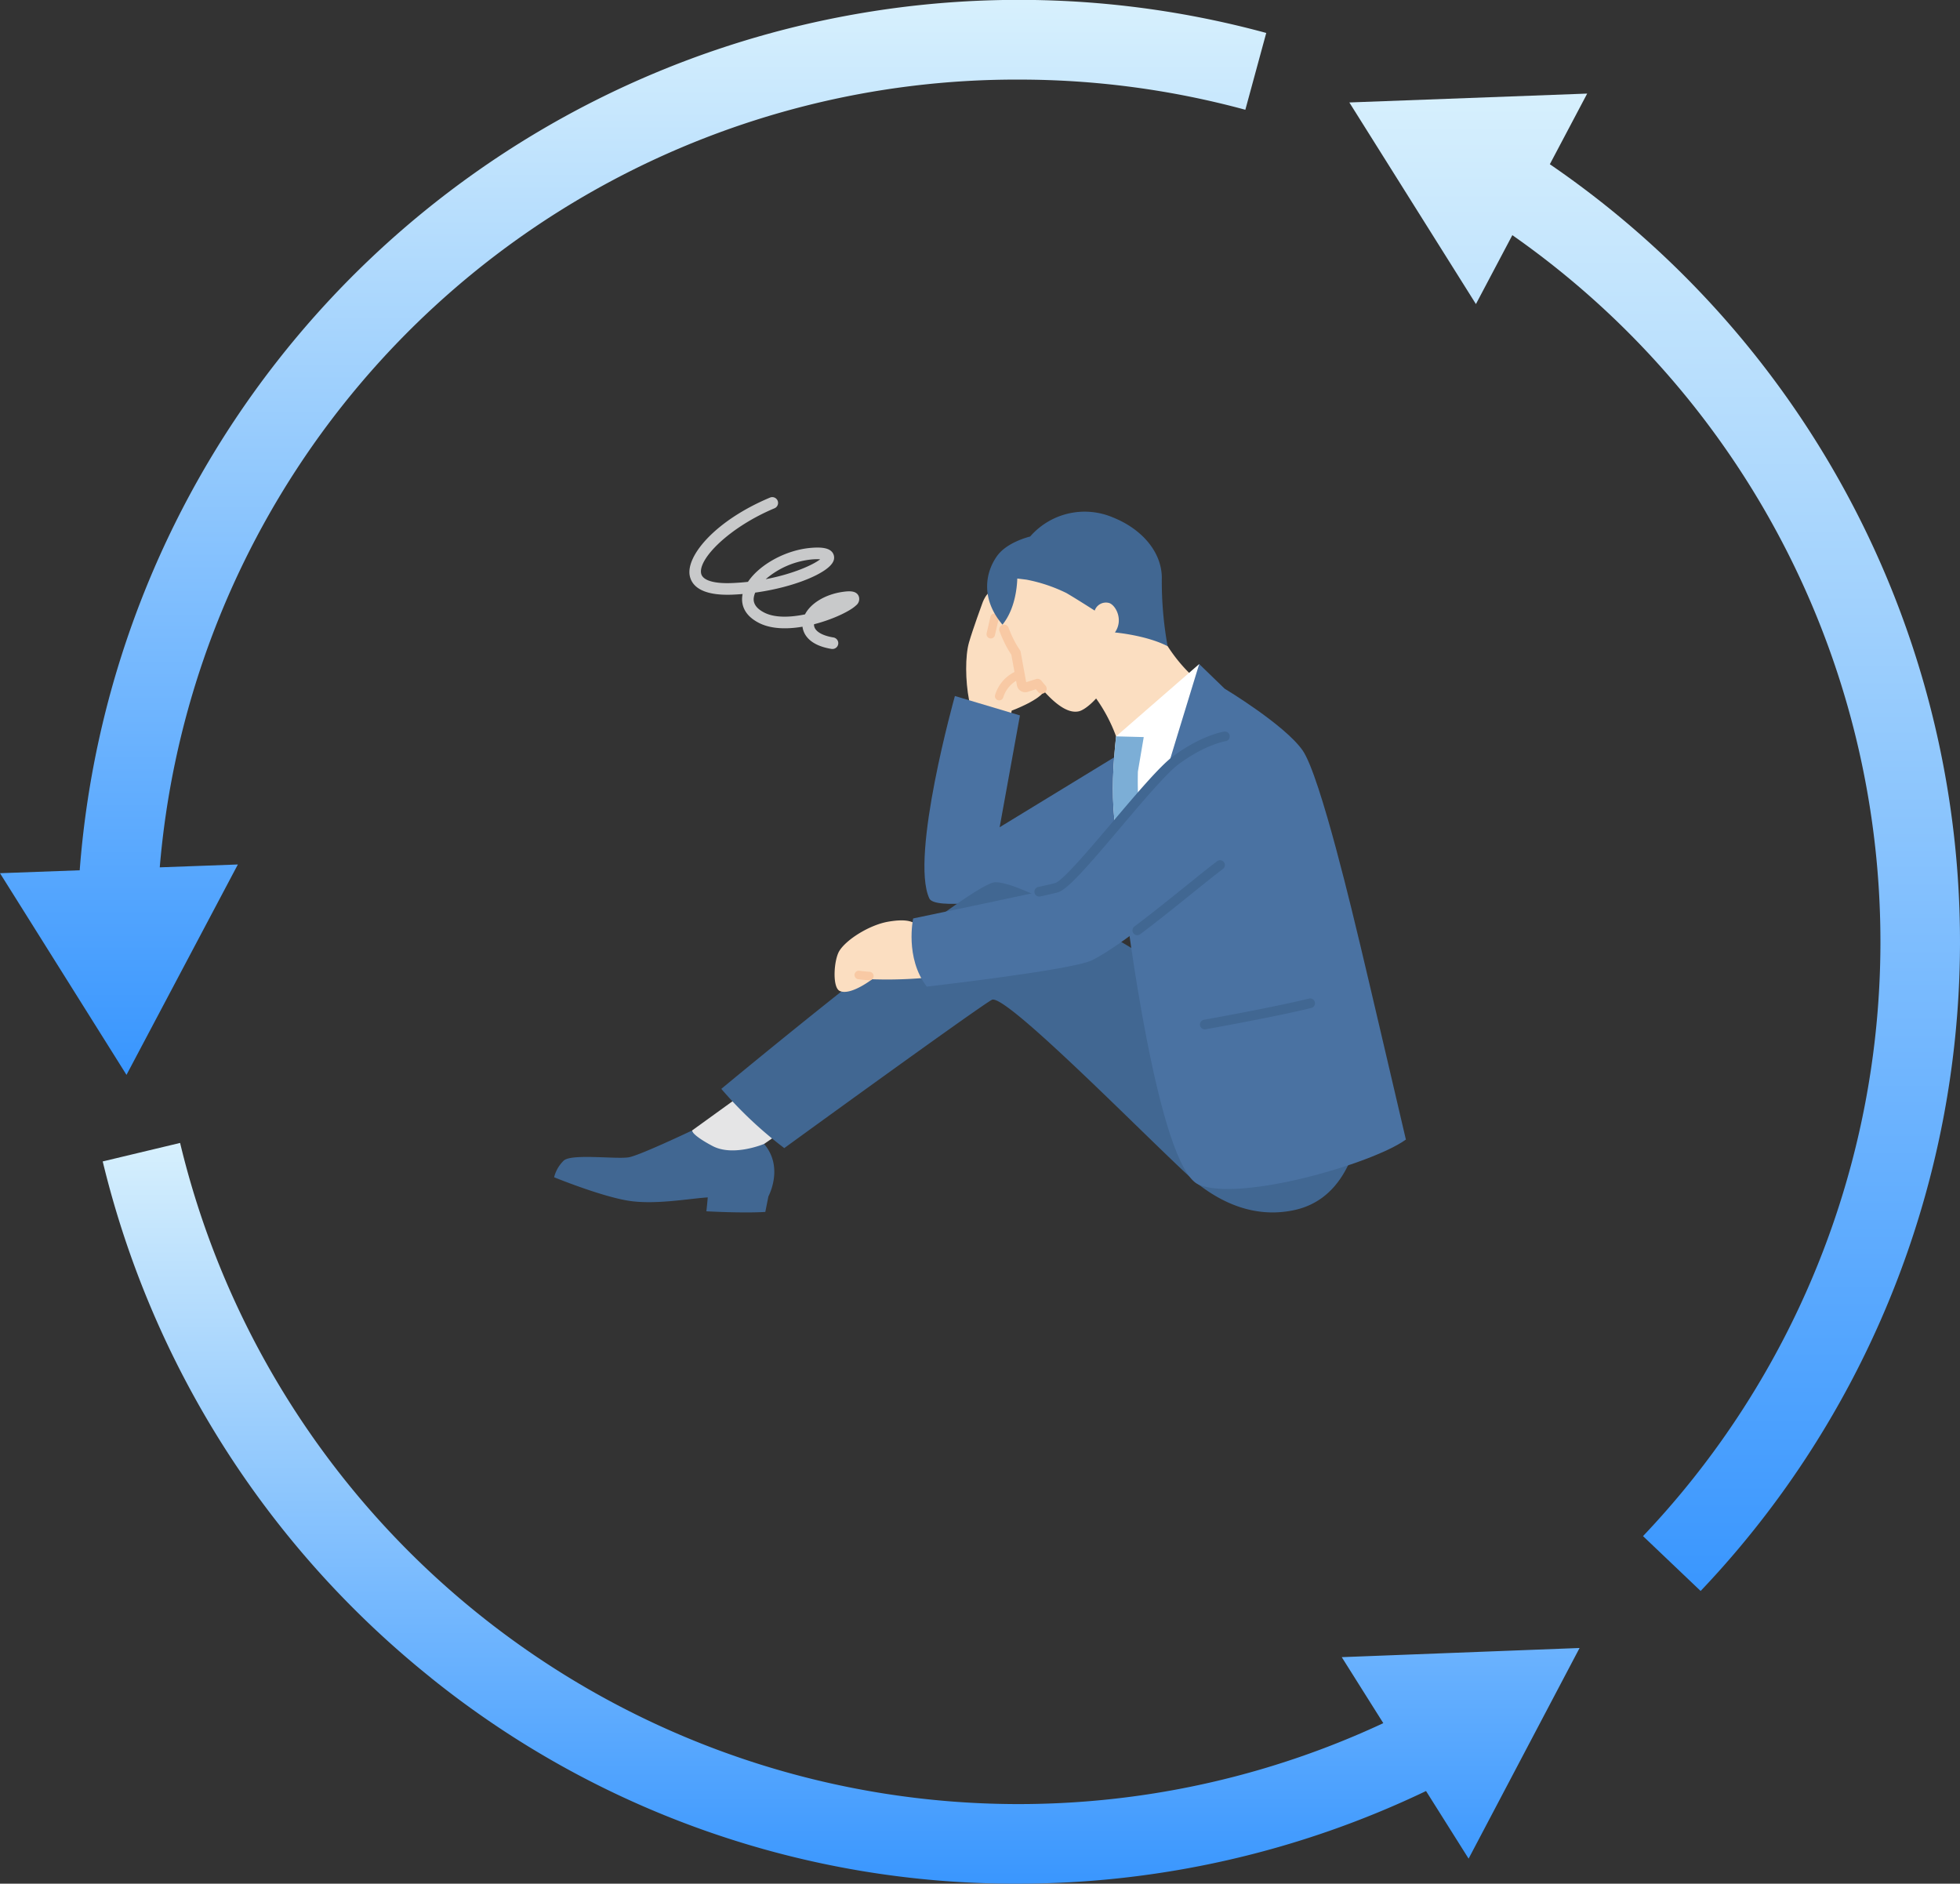
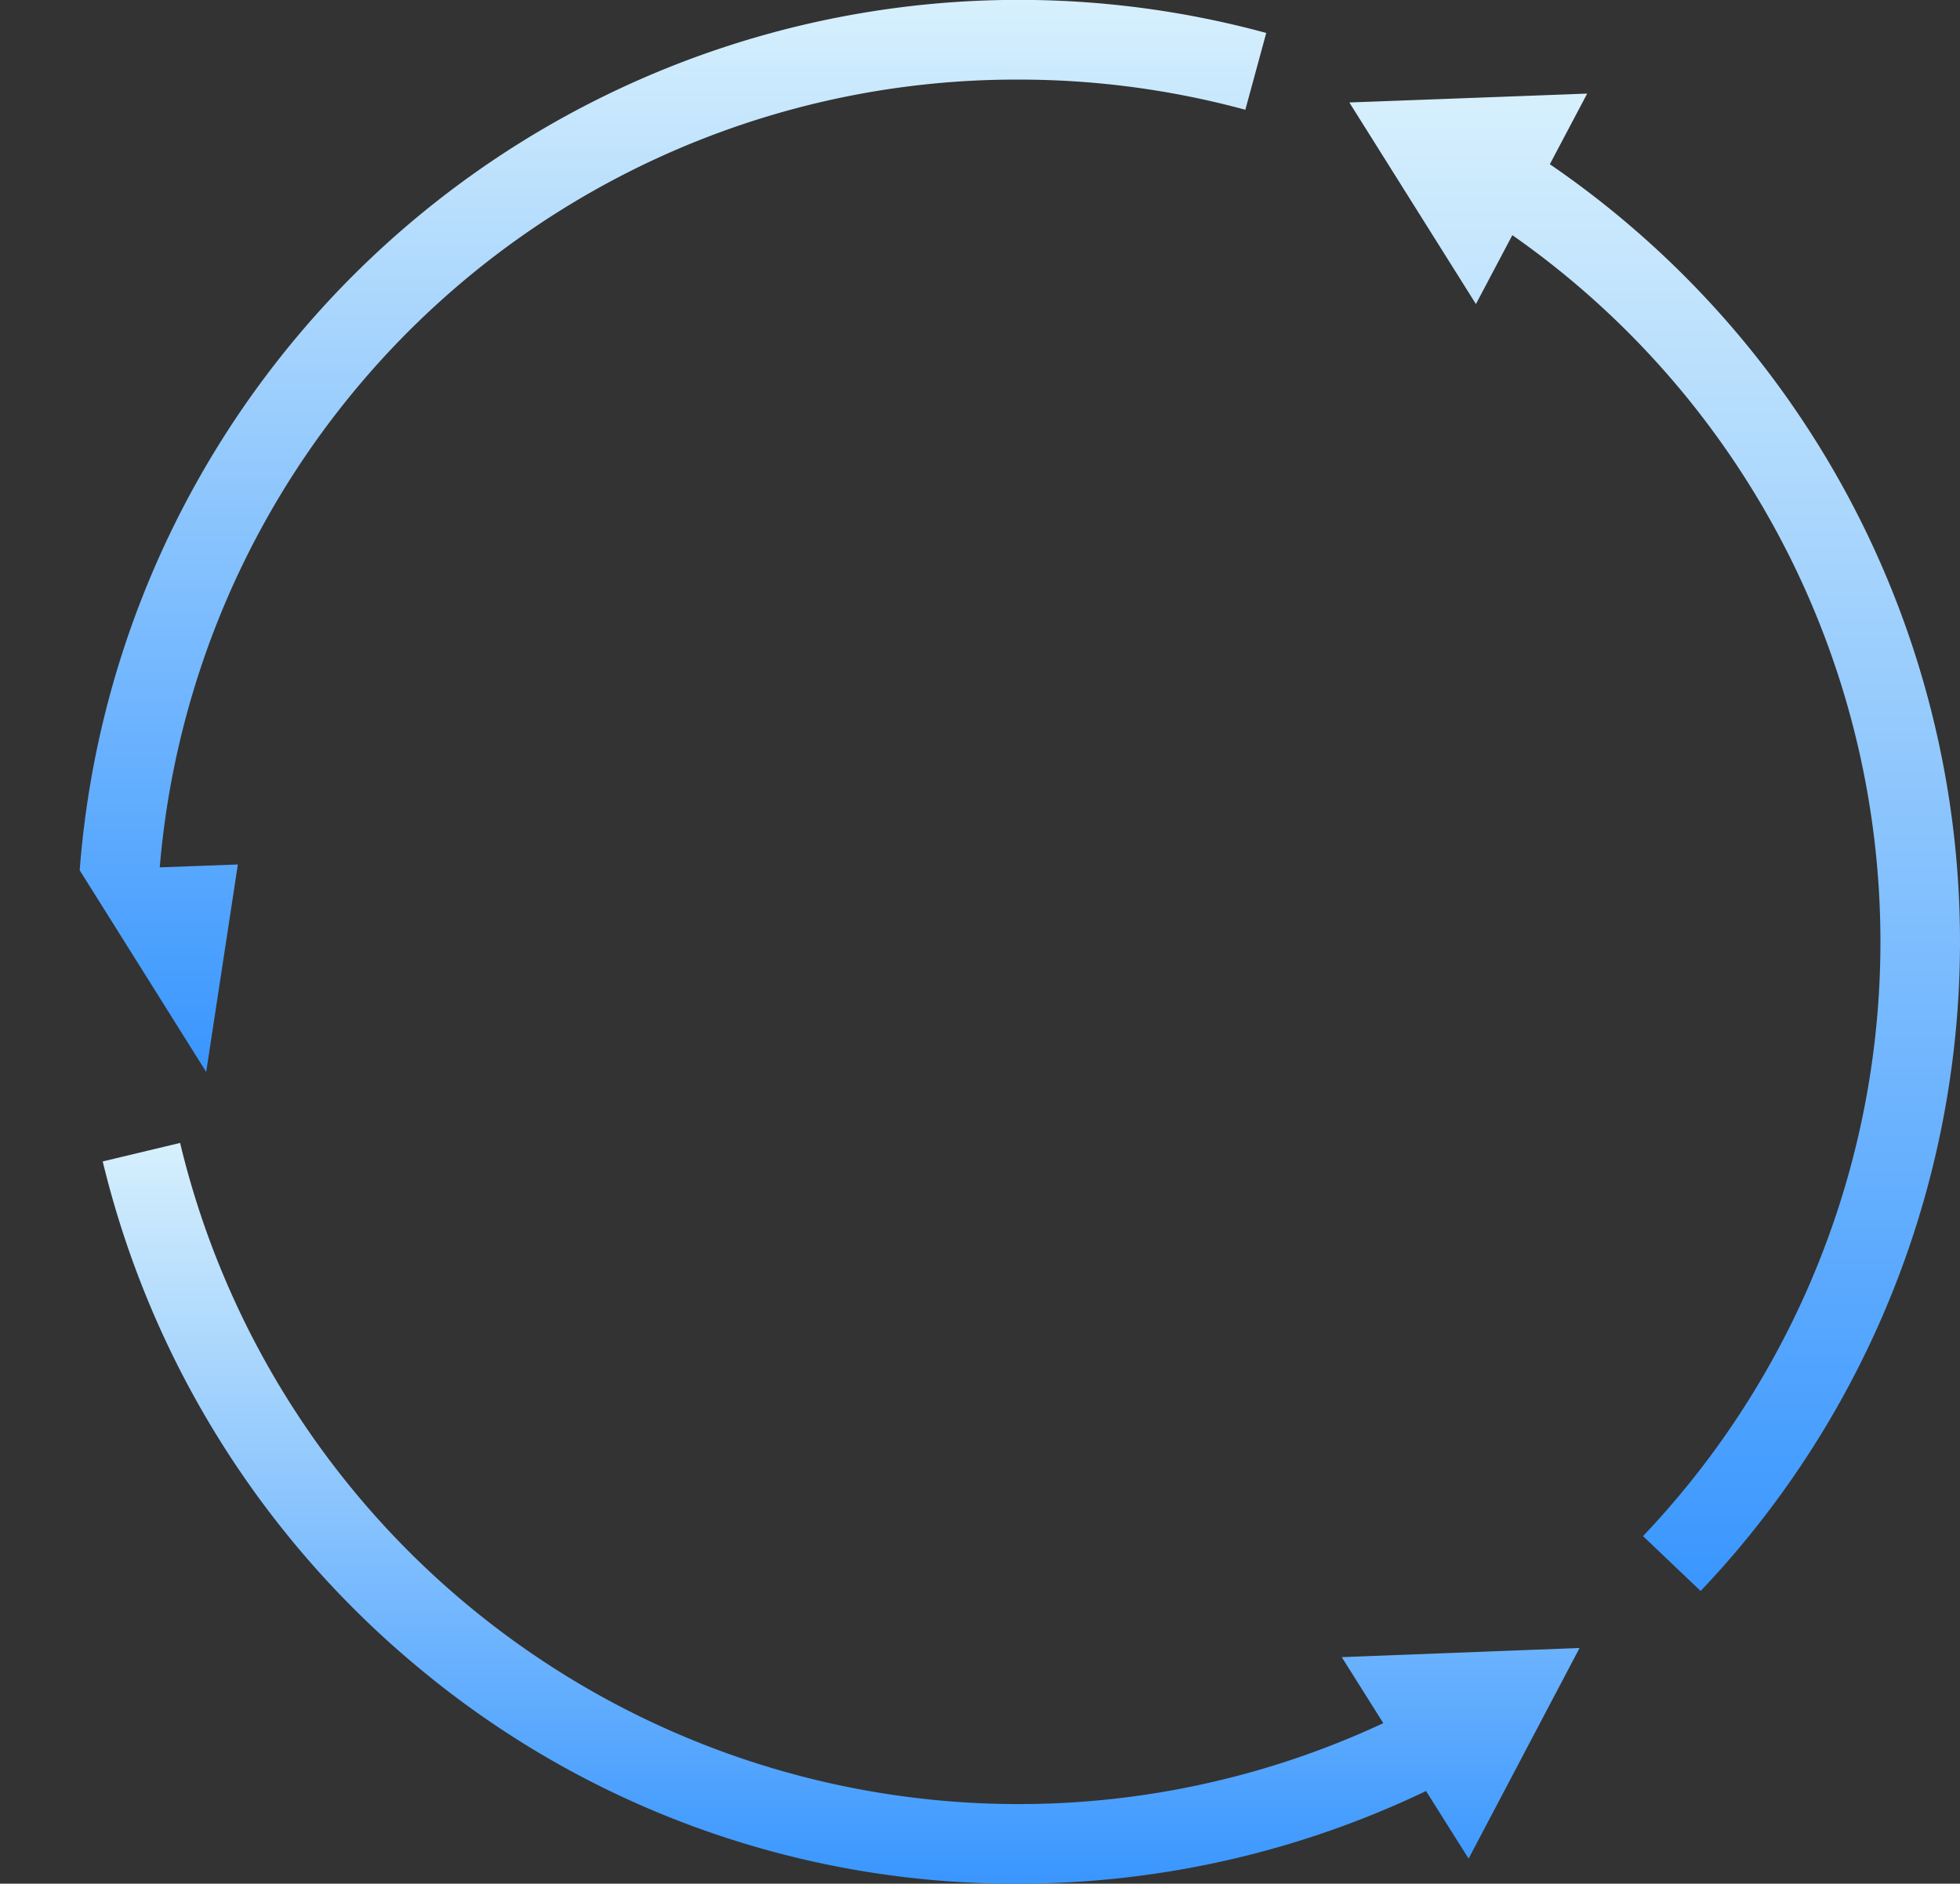
<svg xmlns="http://www.w3.org/2000/svg" width="356.391" height="342.504" viewBox="0 0 356.391 342.504">
  <rect x="0" y="0" width="356.391" height="342.504" fill="#333333" stroke="none" />
  <defs>
    <linearGradient id="linear-gradient" x1="0.5" x2="0.5" y2="1" gradientUnits="objectBoundingBox">
      <stop offset="0" stop-color="#d7f0fd" />
      <stop offset="1" stop-color="#3996fe" />
    </linearGradient>
    <clipPath id="clip-path">
      <rect id="長方形_2596" data-name="長方形 2596" width="356.391" height="342.504" fill="url(#linear-gradient)" />
    </clipPath>
    <clipPath id="clip-path-2">
-       <rect id="長方形_2569" data-name="長方形 2569" width="154.882" height="130.066" fill="none" />
-     </clipPath>
+       </clipPath>
  </defs>
  <g id="グループ_1524" data-name="グループ 1524" transform="translate(-1058.559 -4344.238)">
    <g id="グループ_1477" data-name="グループ 1477" transform="translate(1058.559 4344.238)" style="mix-blend-mode: multiply;isolation: isolate">
      <g id="グループ_1476" data-name="グループ 1476" clip-path="url(#clip-path)">
        <path id="パス_9197" data-name="パス 9197" d="M468,300.295A171.3,171.3,0,0,0,440.581,40.874l6.79-12.846-43.247,1.614L427.14,66.3l6.623-12.53a156.811,156.811,0,0,1,23.76,236.549Z" transform="translate(-158.77 -11.012)" fill="url(#linear-gradient)" />
-         <path id="パス_9198" data-name="パス 9198" d="M185.193,14.472a157.1,157.1,0,0,1,41.25,5.486l3.8-13.966A171.255,171.255,0,0,0,14.493,158.241L0,158.773l23,36.669L43.25,157.186l-14.2.521A156.289,156.289,0,0,1,185.193,14.472" transform="translate(0 0)" fill="url(#linear-gradient)" />
+         <path id="パス_9198" data-name="パス 9198" d="M185.193,14.472a157.1,157.1,0,0,1,41.25,5.486l3.8-13.966A171.255,171.255,0,0,0,14.493,158.241l23,36.669L43.25,157.186l-14.2.521A156.289,156.289,0,0,1,185.193,14.472" transform="translate(0 0)" fill="url(#linear-gradient)" />
        <path id="パス_9199" data-name="パス 9199" d="M90.461,439.572a169.328,169.328,0,0,0,106.817,37.415,171.758,171.758,0,0,0,74.108-16.846l7.74,12.292,20.177-38.3L256.061,435.8l7.554,12A156.79,156.79,0,0,1,44.834,342.3l-14.072,3.363a172.037,172.037,0,0,0,59.7,93.9" transform="translate(-12.086 -134.483)" fill="url(#linear-gradient)" />
      </g>
    </g>
    <g id="グループ_1478" data-name="グループ 1478" transform="translate(1159.313 4434.625)">
      <g id="グループ_86" data-name="グループ 86" clip-path="url(#clip-path-2)">
        <path id="パス_226" data-name="パス 226" d="M171.562,46.991l-4.487-5.908c.226-2.06,2.04-6.54,0-7.063-1.335-.342-2.261,1.255-2.744,2.4-.021-.583-.2-1.047-.678-1.21-1.453-.494-2.329,2.289-2.329,2.289s-1.68,4.58-2.377,7-.665,6.958.016,10.441l-1.79,7.484,8.164,1.918,1.377-7.468s5.484-2,6.121-3.915,1.1-4.53,1.509-5.925c.358-1.227-1.308-1.62-2.782-.045" transform="translate(-83.511 -18.051)" fill="#fbdec1" />
        <path id="パス_227" data-name="パス 227" d="M189.055,108.372s-42.6,9.639-44.484,5.61c-3.557-7.618,4.648-36.81,4.648-36.81L161.045,80.7l-3.691,20.332L186.406,83.3Z" transform="translate(-76.341 -41.004)" fill="#4a72a2" />
        <path id="パス_228" data-name="パス 228" d="M168.544,49.718a.777.777,0,0,1-.755-.95c.185-.8.518-2.239.68-2.969a.774.774,0,1,1,1.511.336c-.163.734-.5,2.182-.683,2.984a.775.775,0,0,1-.753.6" transform="translate(-89.141 -24.013)" fill="#f8c9a4" />
        <path id="パス_229" data-name="パス 229" d="M171.809,72.933a.775.775,0,0,1-.724-1.047,6.879,6.879,0,0,1,3.511-4.122.774.774,0,0,1,.635,1.412,5.425,5.425,0,0,0-2.7,3.257.774.774,0,0,1-.724.5" transform="translate(-90.877 -35.968)" fill="#f8c9a4" />
        <path id="パス_230" data-name="パス 230" d="M66.6,236.313l11.342-7.789L68,223.4,53.488,233.88l2.385,6.836,9.086-.852Z" transform="translate(-28.42 -118.702)" fill="#e5e5e6" />
        <path id="パス_231" data-name="パス 231" d="M161.616,175.46s-38.8-26.044-46.931-26.044c-4.548,0-49.814,37.574-49.814,37.574A73.665,73.665,0,0,0,76.32,197.759s35.159-25.544,37.747-26.96c2.61-1.429,33.074,30.11,37.65,33.62,3.74,2.869,9.783,6.238,17.337,4.613,16.132-3.473,12.434-30.8,12.434-30.8l-2.673-6.159Z" transform="translate(-34.468 -79.39)" fill="#416792" />
-         <path id="パス_232" data-name="パス 232" d="M224.5,56.4c-1.624-.318-5.1-3.438-7.707-7.5l-5.652-7.884L198.057,50.4l5.733,8.012a28.962,28.962,0,0,1,3.63,6.888l13.238,5.974Z" transform="translate(-105.234 -21.796)" fill="#fbdec1" />
-         <path id="パス_233" data-name="パス 233" d="M220.754,108.855c-4.251-12.159-4.51-20.34-3.373-30.936l15.114-13.148,2.372,7.6Z" transform="translate(-115.195 -34.415)" fill="#fff" />
        <path id="パス_234" data-name="パス 234" d="M193.573,35.754c1.671,6.09-4.293,12.182-6.38,12.672-1.282.3-3.556-.082-7.527-5.022l-2.058.645a.65.65,0,0,1-.834-.5L175.727,37.8c-.25-.4-.522-.789-.763-1.224-6.183-11.138,2.188-16.413,2.188-16.413a11.226,11.226,0,0,1,14.11.451c7.844,6.42,2.311,15.14,2.311,15.14" transform="translate(-91.754 -9.483)" fill="#fbdec1" />
        <path id="パス_235" data-name="パス 235" d="M169.825,13.667c1.825-2.548,6-3.52,6-3.52a13.136,13.136,0,0,1,15.043-3.478c5.272,2.108,8.791,6.222,8.9,10.811a66.594,66.594,0,0,0,1.052,12.606c-3.882-2-9.58-2.494-9.58-2.494,1.6-2.292.152-4.951-1.03-5.351a2.16,2.16,0,0,0-2.648,1.371s-3.376-2.165-5.147-3.193a28.567,28.567,0,0,0-7.284-2.435l-1.643-.2c-.052,1.616-.418,5.581-2.694,8.387-4.059-4.824-3.064-9.586-.972-12.506" transform="translate(-89.266 -2.978)" fill="#416792" />
-         <path id="パス_236" data-name="パス 236" d="M223.884,118.888a64.11,64.11,0,0,1-2.536-19.68l1.062-6.254-5.03-.131c-1.136,10.6-.878,18.778,3.373,30.937Z" transform="translate(-115.195 -49.32)" fill="#7caed6" />
        <path id="パス_237" data-name="パス 237" d="M0,254.248a6.411,6.411,0,0,1,1.739-3.017c1.4-1.34,9.788-.195,11.919-.627s11.41-4.849,11.41-4.849-.043.809,3.736,2.809,9.377-.376,9.377-.376c3.656,4.277.789,9.53.789,9.53l-.565,2.835c-4.133.257-10.717-.116-10.717-.116s.163-1.429.247-2.526c-3.547.229-9.765,1.405-14.622.572C8.2,257.606,0,254.248,0,254.248" transform="translate(0 -130.578)" fill="#416792" />
        <path id="パス_238" data-name="パス 238" d="M235.106,64.771s-6.582,21.382-13.387,44.084c0,0,5.8,47.487,13.336,50.588s31.436-3.759,37.634-8.209c0,0-7.148-30.614-8.25-35.173s-7.282-30.953-10.536-35.6-14.177-11.217-14.177-11.217Z" transform="translate(-117.807 -34.415)" fill="#4a72a2" />
        <path id="パス_239" data-name="パス 239" d="M128.74,174.275l-1.459-8.542-3.1.311c-.343-1.829-2.534-2.118-5.61-1.589-3.4.585-7.643,3.25-8.906,5.344-.986,1.633-1.311,6.637.1,7.261,1.75.774,4.975-1.462,5.885-2.136a77.7,77.7,0,0,0,13.092-.649" transform="translate(-57.815 -87.255)" fill="#fbdec1" />
        <path id="パス_240" data-name="パス 240" d="M194.751,116.249c-5.079,3.815-17.033,14.176-23.231,17.276-3.563,1.782-30.069,4.8-30.069,4.8-4.029-5.224-2.479-12.391-2.479-12.391s24.549-5.109,26.1-5.6c3.108-.985,16.778-19.525,21.662-23.16,5.075-3.778,8.949-4.348,8.949-4.348Z" transform="translate(-73.684 -49.321)" fill="#4a72a2" />
        <path id="パス_241" data-name="パス 241" d="M251.44,200.117a.88.88,0,0,1-.154-1.745c.129-.023,13.024-2.337,19.122-3.862a.88.88,0,0,1,.427,1.707c-6.155,1.539-19.109,3.863-19.239,3.886a.886.886,0,0,1-.156.014" transform="translate(-133.131 -103.335)" fill="#416792" />
        <path id="パス_242" data-name="パス 242" d="M119.257,185.49h-.051c-.712-.046-1.382-.112-1.99-.195a.774.774,0,0,1,.211-1.534c.57.078,1.2.14,1.878.184a.774.774,0,0,1-.049,1.546" transform="translate(-61.926 -97.634)" fill="#f8c9a4" />
        <path id="パス_243" data-name="パス 243" d="M225.27,154.537a.879.879,0,0,1-.528-1.583c3.19-2.39,6.525-5.079,9.469-7.452,2.219-1.788,4.135-3.333,5.552-4.4a.88.88,0,1,1,1.057,1.406c-1.394,1.047-3.3,2.583-5.506,4.361-2.954,2.382-6.3,5.08-9.518,7.489a.874.874,0,0,1-.527.176" transform="translate(-119.225 -74.88)" fill="#416792" />
        <path id="パス_244" data-name="パス 244" d="M187.227,120.955a.88.88,0,0,1-.188-1.739c2.355-.519,2.949-.674,3.094-.719,1.4-.445,6.46-6.418,10.524-11.219,4.177-4.934,8.5-10.035,10.879-11.809,5.193-3.865,9.179-4.487,9.346-4.511a.88.88,0,0,1,.259,1.74c-.041.006-3.75.607-8.555,4.183-2.22,1.652-6.473,6.676-10.586,11.533-5.859,6.92-9.541,11.191-11.335,11.76-.2.063-.751.21-3.246.761a.916.916,0,0,1-.19.021" transform="translate(-99.013 -48.323)" fill="#416792" />
        <path id="パス_245" data-name="パス 245" d="M180.435,61.979a.879.879,0,0,1-.666-.3c-.137-.159-.276-.323-.418-.494l-1.49.467a1.529,1.529,0,0,1-1.963-1.186l-1.015-5.573-.123-.191c-.2-.3-.393-.607-.576-.936a21.68,21.68,0,0,1-1.465-3.2.88.88,0,0,1,1.656-.592,19.906,19.906,0,0,0,1.347,2.934c.163.294.34.566.514.833l.224.349a.885.885,0,0,1,.122.313l1,5.489,1.81-.567a.879.879,0,0,1,.949.288q.391.486.759.912a.88.88,0,0,1-.665,1.455" transform="translate(-91.744 -26.242)" fill="#f8c9a4" />
        <path id="パス_246" data-name="パス 246" d="M78.477,27.613A1.062,1.062,0,0,1,78.3,27.6c-4.284-.715-5.105-2.918-5.239-4.034-2.818.476-5.7.434-7.89-.675-3.2-1.62-3.256-3.971-3.006-5.229l.008-.041q-.883.074-1.779.114c-5.792.247-7.444-1.69-7.817-3.361-.8-3.593,4.542-10.078,14.58-14.288a1.055,1.055,0,1,1,.816,1.946c-8.234,3.455-13.931,9.224-13.336,11.882.276,1.232,2.339,1.858,5.667,1.712q1.467-.063,2.841-.217C65.228,12.283,70.03,9.58,74.7,9.221c2.133-.168,3.321.119,3.855.918a1.6,1.6,0,0,1,.053,1.651c-1.043,2.056-7.045,4.6-14.142,5.575a3.475,3.475,0,0,0-.227.708c-.089.445-.357,1.8,1.889,2.935,1.926.973,4.715.868,7.388.315,1.042-2.025,3.7-3.662,6.96-4.107,1.178-.159,2.329-.184,2.775.724a1.453,1.453,0,0,1-.45,1.745c-1,.987-4.1,2.53-7.647,3.435,0,.018,0,.036,0,.054-.016,1.1,1.292,1.974,3.5,2.342a1.055,1.055,0,0,1-.172,2.1M75.755,11.288c-.247,0-.542.01-.894.037a15.056,15.056,0,0,0-8.49,3.6c5.057-.962,8.661-2.635,9.905-3.615-.143-.012-.315-.019-.521-.019" transform="translate(-27.895 0)" fill="#c8c9ca" />
      </g>
    </g>
  </g>
</svg>